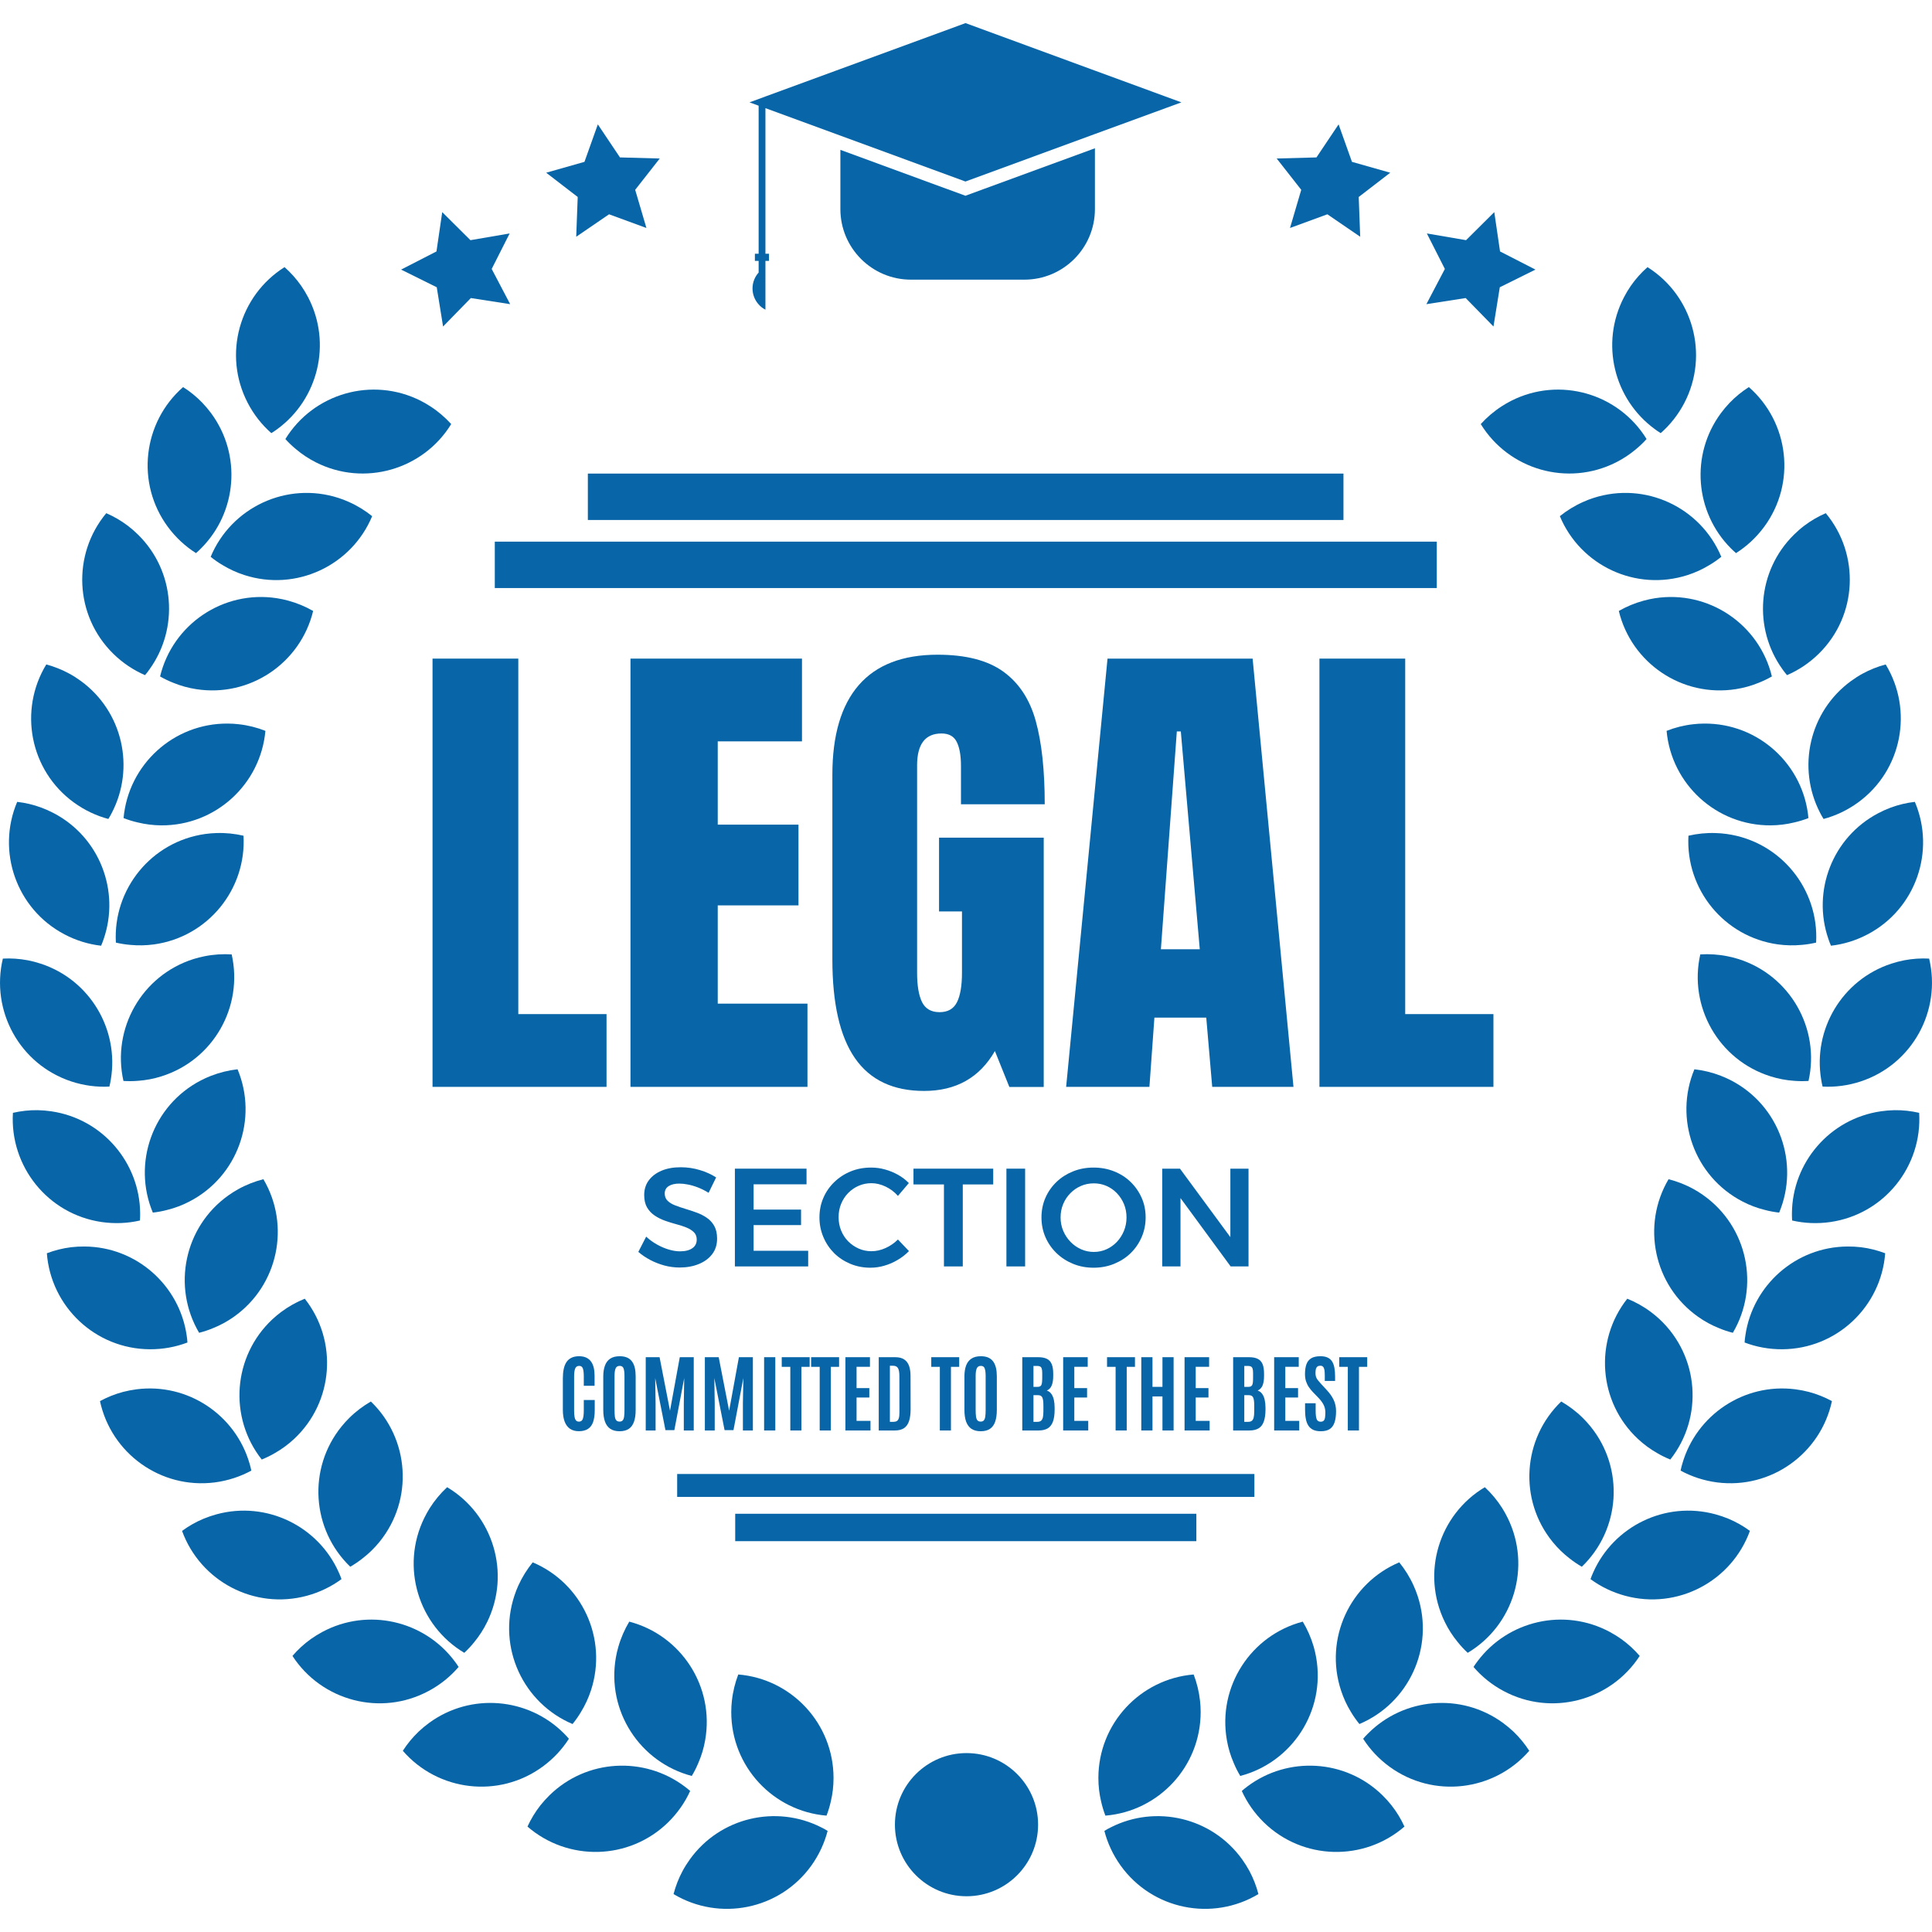
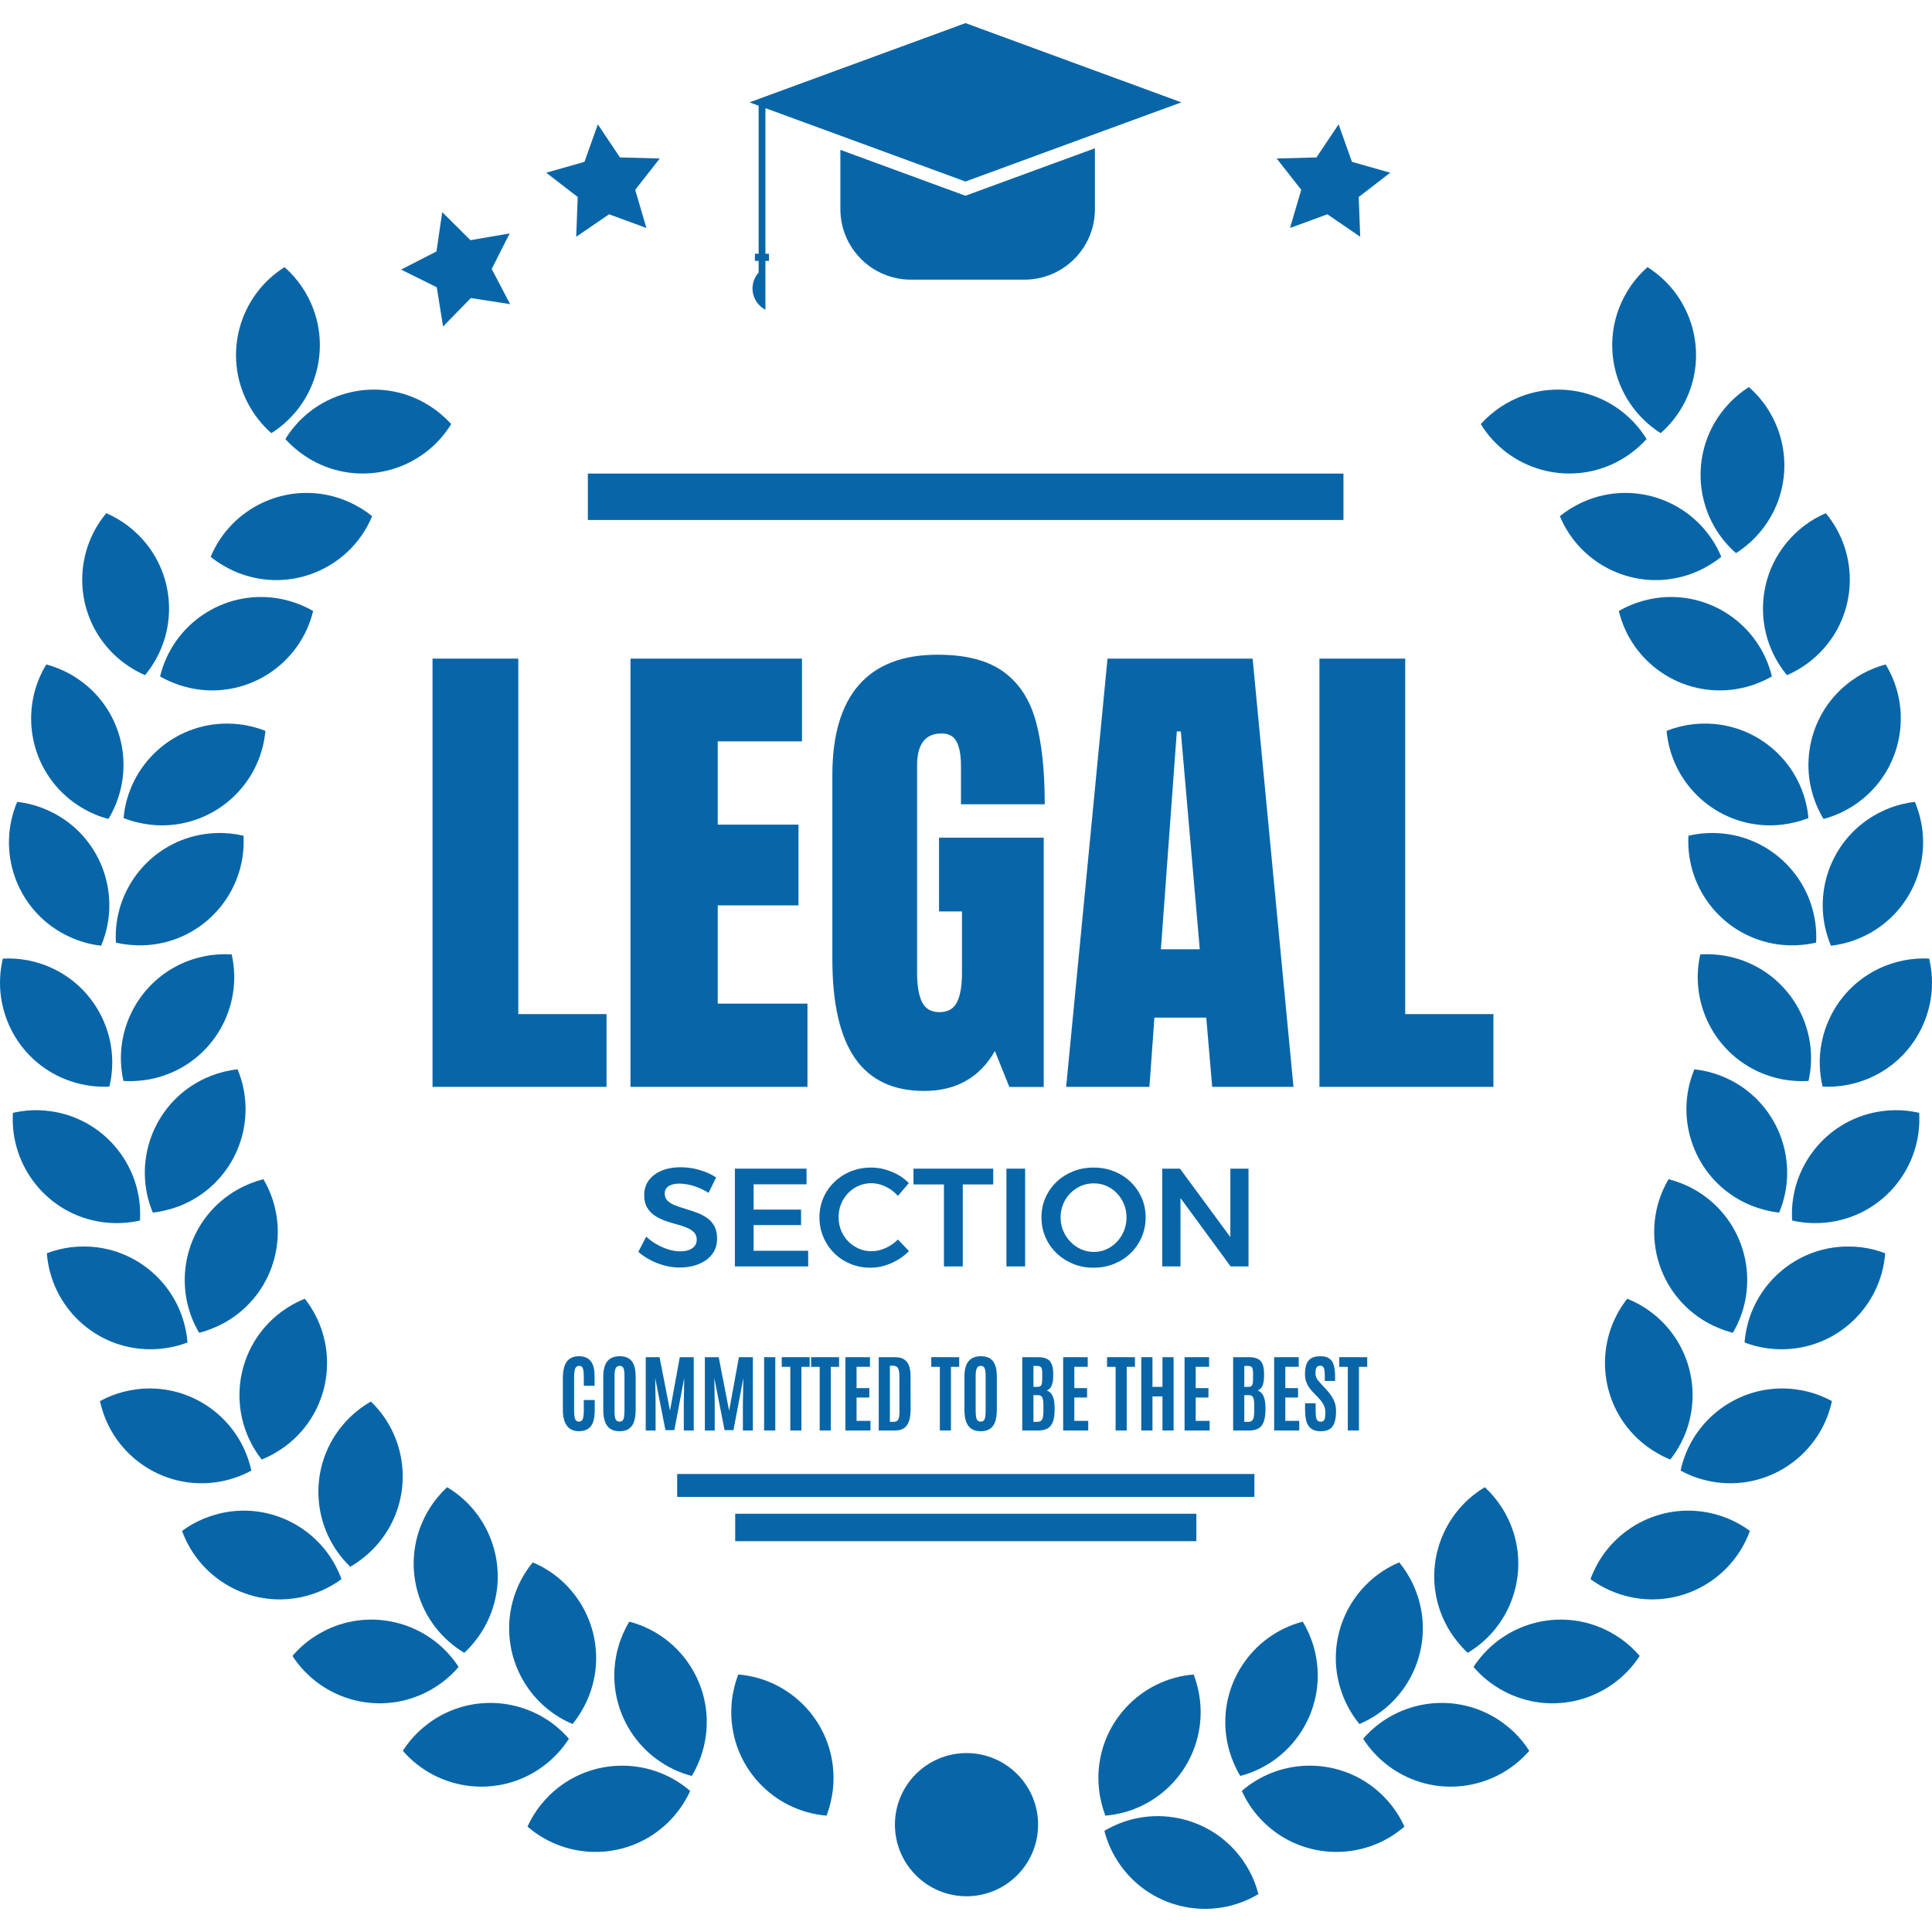
<svg xmlns="http://www.w3.org/2000/svg" width="48" height="48" viewBox="0 0 48 48" fill="none">
  <g clip-path="url(#clip0_42001_282)">
    <path d="M29.352 2.543L27.204 3.329L23.986 4.51L20.88 3.37L19.017 2.687V6.304H19.105V6.482H19.017V7.694C18.953 7.661 18.895 7.618 18.848 7.563C18.754 7.459 18.696 7.319 18.696 7.167C18.696 7.089 18.711 7.014 18.739 6.946C18.764 6.882 18.802 6.822 18.848 6.772V6.482H18.755V6.304H18.848V2.626L18.621 2.543L18.848 2.46L19.017 2.397L20.88 1.714L23.988 0.574L27.204 1.755L29.352 2.543Z" fill="#0866A8" />
    <path d="M27.203 3.684V5.195C27.203 6.163 26.418 6.948 25.45 6.948H22.632C21.664 6.948 20.879 6.163 20.879 5.195V3.723L23.504 4.687H23.506L23.985 4.863H23.987L24.465 4.687H24.466L27.203 3.684Z" fill="#0866A8" />
    <path d="M14.853 3.09L15.403 3.911L16.391 3.938L15.781 4.716L16.06 5.664L15.132 5.324L14.316 5.882L14.353 4.894L13.57 4.291L14.521 4.021L14.853 3.09Z" fill="#0866A8" />
    <path d="M10.987 5.27L11.688 5.967L12.662 5.8L12.216 6.682L12.675 7.557L11.698 7.405L11.008 8.112L10.851 7.137L9.965 6.698L10.844 6.247L10.987 5.27Z" fill="#0866A8" />
    <path d="M33.257 3.09L32.707 3.911L31.719 3.938L32.329 4.716L32.05 5.664L32.978 5.324L33.794 5.882L33.757 4.894L34.54 4.291L33.589 4.021L33.257 3.09Z" fill="#0866A8" />
-     <path d="M37.125 5.27L36.424 5.967L35.45 5.8L35.897 6.682L35.438 7.557L36.414 7.405L37.105 8.112L37.262 7.137L38.148 6.698L37.268 6.247L37.125 5.27Z" fill="#0866A8" />
    <path d="M24.013 47.112C24.995 47.112 25.791 46.315 25.791 45.333C25.791 44.351 24.995 43.555 24.013 43.555C23.031 43.555 22.234 44.351 22.234 45.333C22.234 46.315 23.031 47.112 24.013 47.112Z" fill="#0866A8" />
    <path d="M20.709 44.174C20.709 44.375 20.686 44.57 20.641 44.758C20.614 44.879 20.578 44.996 20.535 45.109C19.21 45 18.168 43.89 18.168 42.537C18.168 42.442 18.173 42.351 18.183 42.26C18.208 42.029 18.263 41.809 18.342 41.602C19.667 41.711 20.709 42.821 20.709 44.174Z" fill="#0866A8" />
-     <path d="M20.562 45.488C20.484 45.789 20.35 46.081 20.158 46.35C19.368 47.45 17.875 47.742 16.734 47.058C16.786 46.859 16.86 46.667 16.96 46.481C17.013 46.383 17.073 46.289 17.139 46.196C17.892 45.148 19.287 44.833 20.403 45.4C20.458 45.426 20.511 45.456 20.562 45.488Z" fill="#0866A8" />
    <path d="M17.52 43.232C17.486 43.43 17.429 43.618 17.352 43.795C17.305 43.91 17.249 44.02 17.187 44.123C15.901 43.786 15.067 42.513 15.301 41.18C15.317 41.087 15.338 40.998 15.364 40.91C15.428 40.687 15.52 40.48 15.634 40.289C16.921 40.626 17.755 41.899 17.52 43.232Z" fill="#0866A8" />
    <path d="M17.147 44.496C17.018 44.78 16.835 45.044 16.599 45.276C15.632 46.222 14.111 46.252 13.105 45.381C13.191 45.194 13.297 45.018 13.427 44.852C13.497 44.765 13.572 44.682 13.653 44.602C14.576 43.7 16.004 43.631 17.006 44.382C17.055 44.418 17.102 44.456 17.147 44.496Z" fill="#0866A8" />
    <path d="M14.682 41.998C14.619 42.189 14.536 42.368 14.435 42.532C14.372 42.639 14.301 42.739 14.225 42.833C13 42.316 12.356 40.937 12.778 39.651C12.807 39.561 12.84 39.476 12.878 39.392C12.974 39.181 13.095 38.989 13.235 38.816C14.46 39.333 15.104 40.712 14.682 41.998Z" fill="#0866A8" />
    <path d="M14.134 43.199C13.966 43.462 13.748 43.697 13.481 43.892C12.388 44.691 10.879 44.503 10.008 43.498C10.119 43.325 10.25 43.166 10.402 43.02C10.483 42.944 10.569 42.873 10.661 42.805C11.703 42.044 13.127 42.179 14.011 43.066C14.054 43.108 14.095 43.153 14.134 43.199Z" fill="#0866A8" />
    <path d="M12.103 40.3C12.014 40.481 11.907 40.646 11.785 40.795C11.708 40.892 11.623 40.982 11.535 41.064C10.393 40.383 9.946 38.928 10.541 37.713C10.583 37.628 10.627 37.548 10.676 37.47C10.8 37.274 10.946 37.1 11.109 36.949C12.251 37.63 12.698 39.085 12.103 40.3Z" fill="#0866A8" />
    <path d="M11.394 41.415C11.191 41.652 10.942 41.855 10.651 42.011C9.459 42.652 7.99 42.257 7.266 41.141C7.399 40.985 7.551 40.845 7.722 40.722C7.813 40.658 7.908 40.599 8.008 40.545C9.146 39.935 10.537 40.266 11.29 41.266C11.327 41.314 11.362 41.364 11.394 41.415Z" fill="#0866A8" />
    <path d="M9.427 38.309C9.3 38.465 9.159 38.602 9.006 38.719C8.909 38.796 8.806 38.865 8.702 38.925C7.743 38.004 7.635 36.486 8.489 35.436C8.549 35.363 8.61 35.295 8.675 35.231C8.84 35.067 9.022 34.931 9.214 34.82C10.173 35.742 10.281 37.26 9.427 38.309Z" fill="#0866A8" />
    <path d="M8.484 39.233C8.233 39.418 7.945 39.559 7.626 39.646C6.319 40.001 4.977 39.285 4.523 38.035C4.689 37.913 4.868 37.811 5.063 37.73C5.166 37.688 5.272 37.652 5.382 37.622C6.627 37.284 7.908 37.92 8.416 39.064C8.442 39.119 8.464 39.176 8.484 39.233Z" fill="#0866A8" />
    <path d="M7.306 35.751C7.159 35.888 7 36.004 6.833 36.099C6.726 36.163 6.615 36.216 6.503 36.262C5.679 35.218 5.78 33.7 6.769 32.776C6.838 32.712 6.909 32.653 6.982 32.598C7.168 32.459 7.366 32.349 7.572 32.266C8.396 33.309 8.295 34.828 7.306 35.751Z" fill="#0866A8" />
    <path d="M6.244 36.537C5.97 36.686 5.665 36.787 5.338 36.83C3.995 37.002 2.763 36.11 2.484 34.81C2.665 34.712 2.857 34.635 3.06 34.581C3.168 34.553 3.278 34.532 3.391 34.517C4.671 34.353 5.853 35.158 6.2 36.361C6.218 36.419 6.232 36.478 6.244 36.537Z" fill="#0866A8" />
    <path d="M5.811 32.715C5.648 32.831 5.474 32.925 5.296 32.996C5.181 33.045 5.064 33.083 4.947 33.113C4.271 31.968 4.575 30.477 5.68 29.695C5.757 29.64 5.835 29.592 5.915 29.547C6.117 29.434 6.329 29.352 6.544 29.297C7.22 30.442 6.916 31.933 5.811 32.715Z" fill="#0866A8" />
    <path d="M4.657 33.354C4.366 33.465 4.05 33.524 3.719 33.522C2.366 33.513 1.265 32.463 1.164 31.137C1.356 31.064 1.556 31.013 1.765 30.987C1.876 30.974 1.988 30.968 2.102 30.969C3.392 30.978 4.455 31.935 4.637 33.173C4.647 33.233 4.653 33.294 4.657 33.354Z" fill="#0866A8" />
    <path d="M4.707 29.851C4.529 29.944 4.345 30.013 4.158 30.059C4.038 30.092 3.917 30.113 3.797 30.127C3.284 28.9 3.79 27.465 4.991 26.842C5.075 26.799 5.159 26.761 5.244 26.728C5.46 26.644 5.681 26.591 5.902 26.566C6.415 27.793 5.909 29.229 4.707 29.851Z" fill="#0866A8" />
    <path d="M3.477 30.323C3.173 30.393 2.852 30.408 2.525 30.361C1.186 30.166 0.24 28.975 0.321 27.648C0.522 27.602 0.727 27.579 0.938 27.582C1.049 27.584 1.16 27.594 1.273 27.61C2.55 27.796 3.472 28.89 3.482 30.142C3.483 30.203 3.481 30.263 3.477 30.323Z" fill="#0866A8" />
    <path d="M4.012 26.741C3.821 26.802 3.627 26.838 3.435 26.852C3.311 26.863 3.188 26.863 3.067 26.856C2.774 25.559 3.52 24.233 4.811 23.826C4.901 23.798 4.99 23.776 5.08 23.758C5.307 23.712 5.534 23.698 5.756 23.712C6.049 25.009 5.303 26.335 4.012 26.741Z" fill="#0866A8" />
    <path d="M2.718 26.996C2.406 27.012 2.088 26.972 1.774 26.869C0.488 26.446 -0.238 25.11 0.071 23.816C0.276 23.805 0.482 23.819 0.689 23.858C0.799 23.879 0.907 23.908 1.015 23.943C2.241 24.347 2.96 25.583 2.754 26.818C2.745 26.878 2.732 26.938 2.718 26.996Z" fill="#0866A8" />
    <path d="M3.83 23.463C3.631 23.49 3.434 23.494 3.242 23.476C3.118 23.466 2.997 23.446 2.879 23.419C2.804 22.092 3.76 20.907 5.1 20.72C5.194 20.707 5.285 20.699 5.376 20.697C5.608 20.689 5.834 20.713 6.05 20.763C6.125 22.091 5.17 23.276 3.83 23.463Z" fill="#0866A8" />
    <path d="M2.512 23.496C2.202 23.461 1.894 23.368 1.602 23.214C0.404 22.584 -0.092 21.146 0.427 19.922C0.632 19.945 0.833 19.993 1.03 20.066C1.135 20.105 1.236 20.151 1.338 20.204C2.48 20.805 2.984 22.142 2.577 23.326C2.558 23.384 2.536 23.441 2.512 23.496Z" fill="#0866A8" />
    <path d="M4.004 20.506C3.804 20.504 3.608 20.479 3.421 20.433C3.3 20.406 3.183 20.369 3.07 20.325C3.189 19 4.307 17.967 5.66 17.977C5.754 17.977 5.846 17.983 5.937 17.994C6.167 18.02 6.387 18.076 6.594 18.158C6.475 19.482 5.358 20.515 4.004 20.506Z" fill="#0866A8" />
    <path d="M2.692 20.347C2.391 20.267 2.1 20.13 1.833 19.936C0.739 19.139 0.458 17.644 1.15 16.508C1.348 16.561 1.54 16.637 1.725 16.738C1.823 16.791 1.917 16.852 2.009 16.919C3.052 17.679 3.357 19.076 2.781 20.189C2.755 20.243 2.724 20.296 2.692 20.347Z" fill="#0866A8" />
    <path d="M4.874 17.122C4.676 17.091 4.486 17.038 4.308 16.965C4.192 16.92 4.081 16.866 3.977 16.806C4.289 15.513 5.545 14.655 6.882 14.863C6.976 14.878 7.065 14.897 7.154 14.921C7.378 14.981 7.587 15.069 7.78 15.179C7.468 16.472 6.211 17.33 4.874 17.122Z" fill="#0866A8" />
    <path d="M3.603 16.774C3.317 16.65 3.049 16.473 2.813 16.241C1.848 15.292 1.789 13.772 2.64 12.75C2.829 12.831 3.007 12.935 3.176 13.062C3.264 13.129 3.348 13.203 3.43 13.283C4.35 14.188 4.447 15.614 3.714 16.63C3.68 16.68 3.642 16.728 3.603 16.774Z" fill="#0866A8" />
    <path d="M6.071 14.287C5.88 14.225 5.701 14.143 5.536 14.043C5.429 13.981 5.328 13.91 5.234 13.834C5.745 12.607 7.121 11.956 8.409 12.371C8.499 12.4 8.584 12.433 8.668 12.471C8.88 12.565 9.073 12.685 9.246 12.824C8.735 14.052 7.359 14.703 6.071 14.287Z" fill="#0866A8" />
-     <path d="M4.869 13.742C4.606 13.575 4.369 13.358 4.172 13.092C3.368 12.004 3.549 10.493 4.549 9.617C4.723 9.727 4.883 9.857 5.029 10.009C5.106 10.09 5.178 10.175 5.246 10.267C6.012 11.306 5.884 12.73 5.001 13.618C4.959 13.662 4.915 13.703 4.869 13.742Z" fill="#0866A8" />
    <path d="M7.846 11.486C7.667 11.395 7.503 11.286 7.356 11.162C7.26 11.083 7.171 10.998 7.09 10.908C7.786 9.775 9.246 9.347 10.454 9.958C10.538 10.001 10.617 10.047 10.694 10.097C10.889 10.223 11.061 10.372 11.21 10.536C10.514 11.669 9.053 12.097 7.846 11.486Z" fill="#0866A8" />
    <path d="M6.741 10.761C6.507 10.555 6.307 10.304 6.155 10.011C5.53 8.81 5.944 7.346 7.069 6.637C7.223 6.772 7.361 6.926 7.482 7.099C7.545 7.19 7.603 7.286 7.656 7.387C8.251 8.533 7.902 9.919 6.892 10.659C6.843 10.696 6.793 10.73 6.741 10.761Z" fill="#0866A8" />
    <path d="M27.289 44.174C27.289 44.375 27.312 44.57 27.357 44.758C27.384 44.879 27.42 44.996 27.463 45.109C28.788 45 29.83 43.89 29.83 42.537C29.83 42.442 29.825 42.351 29.815 42.26C29.79 42.029 29.735 41.809 29.656 41.602C28.331 41.711 27.289 42.821 27.289 44.174Z" fill="#0866A8" />
    <path d="M27.438 45.488C27.515 45.789 27.65 46.081 27.842 46.35C28.632 47.45 30.124 47.742 31.265 47.058C31.214 46.859 31.139 46.667 31.04 46.481C30.987 46.383 30.927 46.289 30.861 46.196C30.108 45.148 28.713 44.833 27.597 45.4C27.542 45.426 27.489 45.456 27.438 45.488Z" fill="#0866A8" />
    <path d="M30.481 43.232C30.515 43.43 30.572 43.618 30.649 43.795C30.696 43.91 30.752 44.02 30.814 44.123C32.1 43.786 32.934 42.513 32.7 41.18C32.684 41.087 32.663 40.998 32.638 40.91C32.573 40.687 32.481 40.48 32.367 40.289C31.081 40.626 30.247 41.899 30.481 43.232Z" fill="#0866A8" />
    <path d="M30.852 44.496C30.981 44.78 31.163 45.044 31.399 45.276C32.367 46.222 33.888 46.252 34.893 45.381C34.808 45.194 34.702 45.018 34.571 44.852C34.502 44.765 34.427 44.682 34.346 44.602C33.423 43.7 31.994 43.631 30.993 44.382C30.944 44.418 30.897 44.456 30.852 44.496Z" fill="#0866A8" />
    <path d="M33.317 41.998C33.379 42.189 33.462 42.368 33.563 42.532C33.626 42.639 33.698 42.739 33.774 42.833C34.999 42.316 35.643 40.937 35.221 39.651C35.191 39.561 35.158 39.476 35.12 39.392C35.025 39.181 34.904 38.989 34.764 38.816C33.539 39.333 32.895 40.712 33.317 41.998Z" fill="#0866A8" />
    <path d="M33.867 43.199C34.035 43.462 34.254 43.697 34.52 43.892C35.613 44.691 37.123 44.503 37.994 43.498C37.883 43.325 37.752 43.166 37.6 43.02C37.519 42.944 37.432 42.873 37.341 42.805C36.298 42.044 34.875 42.179 33.991 43.066C33.947 43.108 33.906 43.153 33.867 43.199Z" fill="#0866A8" />
    <path d="M35.897 40.3C35.985 40.481 36.092 40.646 36.215 40.795C36.292 40.892 36.376 40.982 36.465 41.064C37.606 40.383 38.054 38.928 37.458 37.713C37.416 37.628 37.372 37.548 37.323 37.47C37.199 37.274 37.053 37.1 36.89 36.949C35.748 37.63 35.301 39.085 35.897 40.3Z" fill="#0866A8" />
    <path d="M36.609 41.415C36.812 41.652 37.061 41.855 37.352 42.011C38.545 42.652 40.014 42.257 40.738 41.141C40.604 40.985 40.452 40.845 40.281 40.722C40.191 40.658 40.095 40.599 39.995 40.545C38.858 39.935 37.467 40.266 36.714 41.266C36.676 41.314 36.642 41.364 36.609 41.415Z" fill="#0866A8" />
-     <path d="M38.575 38.309C38.702 38.465 38.843 38.602 38.996 38.719C39.093 38.796 39.196 38.865 39.3 38.925C40.259 38.004 40.367 36.486 39.513 35.436C39.453 35.363 39.392 35.295 39.327 35.231C39.162 35.067 38.98 34.931 38.788 34.82C37.829 35.742 37.721 37.26 38.575 38.309Z" fill="#0866A8" />
    <path d="M39.516 39.233C39.767 39.418 40.055 39.559 40.374 39.646C41.68 40.001 43.022 39.285 43.476 38.035C43.311 37.913 43.131 37.811 42.937 37.73C42.834 37.688 42.728 37.652 42.618 37.622C41.372 37.284 40.092 37.92 39.584 39.064C39.558 39.119 39.536 39.176 39.516 39.233Z" fill="#0866A8" />
    <path d="M40.695 35.751C40.842 35.888 41.001 36.004 41.168 36.099C41.275 36.163 41.386 36.216 41.498 36.262C42.322 35.218 42.221 33.7 41.232 32.776C41.163 32.712 41.092 32.653 41.019 32.598C40.833 32.459 40.635 32.349 40.429 32.266C39.605 33.309 39.706 34.828 40.695 35.751Z" fill="#0866A8" />
    <path d="M41.754 36.537C42.028 36.686 42.333 36.787 42.66 36.83C44.003 37.002 45.235 36.11 45.514 34.81C45.333 34.712 45.142 34.635 44.938 34.581C44.83 34.553 44.72 34.532 44.607 34.517C43.327 34.353 42.145 35.158 41.798 36.361C41.78 36.419 41.766 36.478 41.754 36.537Z" fill="#0866A8" />
    <path d="M42.188 32.715C42.352 32.831 42.525 32.925 42.704 32.996C42.818 33.045 42.935 33.083 43.052 33.113C43.728 31.968 43.424 30.477 42.319 29.695C42.242 29.64 42.165 29.592 42.085 29.547C41.882 29.434 41.67 29.352 41.455 29.297C40.779 30.442 41.083 31.933 42.188 32.715Z" fill="#0866A8" />
    <path d="M43.344 33.354C43.635 33.465 43.951 33.524 44.282 33.522C45.635 33.513 46.736 32.463 46.837 31.137C46.645 31.064 46.444 31.013 46.236 30.987C46.125 30.974 46.013 30.968 45.899 30.969C44.609 30.978 43.546 31.935 43.364 33.173C43.354 33.233 43.348 33.294 43.344 33.354Z" fill="#0866A8" />
    <path d="M43.292 29.851C43.47 29.944 43.655 30.013 43.842 30.059C43.962 30.092 44.083 30.113 44.203 30.127C44.715 28.9 44.21 27.465 43.008 26.842C42.924 26.799 42.841 26.761 42.755 26.728C42.539 26.644 42.318 26.591 42.097 26.566C41.585 27.793 42.091 29.229 43.292 29.851Z" fill="#0866A8" />
    <path d="M44.525 30.323C44.829 30.393 45.15 30.408 45.477 30.361C46.816 30.166 47.762 28.975 47.681 27.648C47.48 27.602 47.275 27.579 47.064 27.582C46.953 27.584 46.842 27.594 46.729 27.61C45.452 27.796 44.53 28.89 44.52 30.142C44.519 30.203 44.521 30.263 44.525 30.323Z" fill="#0866A8" />
    <path d="M43.987 26.741C44.178 26.802 44.372 26.838 44.564 26.852C44.688 26.863 44.811 26.863 44.932 26.856C45.225 25.559 44.479 24.233 43.188 23.826C43.098 23.798 43.009 23.776 42.919 23.758C42.692 23.712 42.465 23.698 42.243 23.712C41.95 25.009 42.696 26.335 43.987 26.741Z" fill="#0866A8" />
    <path d="M45.282 26.996C45.593 27.012 45.912 26.972 46.226 26.869C47.512 26.446 48.238 25.11 47.929 23.816C47.723 23.805 47.517 23.819 47.31 23.858C47.201 23.879 47.093 23.908 46.985 23.943C45.759 24.347 45.04 25.583 45.246 26.818C45.255 26.878 45.267 26.938 45.282 26.996Z" fill="#0866A8" />
    <path d="M44.17 23.463C44.369 23.49 44.566 23.494 44.758 23.476C44.881 23.466 45.003 23.446 45.121 23.419C45.195 22.092 44.24 20.907 42.9 20.72C42.806 20.707 42.715 20.699 42.623 20.697C42.392 20.689 42.166 20.713 41.949 20.763C41.875 22.091 42.83 23.276 44.17 23.463Z" fill="#0866A8" />
    <path d="M45.49 23.496C45.8 23.461 46.107 23.368 46.4 23.214C47.598 22.584 48.093 21.146 47.574 19.922C47.37 19.945 47.169 19.993 46.971 20.066C46.867 20.105 46.765 20.151 46.664 20.204C45.522 20.805 45.017 22.142 45.425 23.326C45.444 23.384 45.466 23.441 45.49 23.496Z" fill="#0866A8" />
    <path d="M43.996 20.506C44.197 20.504 44.392 20.479 44.579 20.433C44.7 20.406 44.817 20.369 44.93 20.325C44.811 19 43.694 17.967 42.34 17.977C42.246 17.977 42.155 17.983 42.063 17.994C41.833 18.02 41.613 18.076 41.406 18.158C41.525 19.482 42.642 20.515 43.996 20.506Z" fill="#0866A8" />
    <path d="M45.306 20.347C45.607 20.267 45.898 20.13 46.165 19.936C47.259 19.139 47.54 17.644 46.849 16.508C46.65 16.561 46.458 16.637 46.273 16.738C46.176 16.791 46.081 16.852 45.989 16.919C44.947 17.679 44.642 19.076 45.217 20.189C45.244 20.243 45.274 20.296 45.306 20.347Z" fill="#0866A8" />
    <path d="M43.125 17.122C43.323 17.091 43.513 17.038 43.691 16.965C43.806 16.92 43.917 16.866 44.022 16.806C43.71 15.513 42.453 14.655 41.116 14.863C41.023 14.878 40.933 14.897 40.845 14.921C40.621 14.981 40.411 15.069 40.219 15.179C40.531 16.472 41.787 17.33 43.125 17.122Z" fill="#0866A8" />
    <path d="M44.398 16.774C44.684 16.65 44.952 16.473 45.188 16.241C46.153 15.292 46.211 13.772 45.361 12.75C45.172 12.831 44.993 12.935 44.825 13.062C44.736 13.129 44.652 13.203 44.571 13.283C43.651 14.188 43.554 15.614 44.286 16.63C44.321 16.68 44.359 16.728 44.398 16.774Z" fill="#0866A8" />
    <path d="M41.929 14.287C42.12 14.225 42.299 14.143 42.463 14.043C42.57 13.981 42.671 13.91 42.765 13.834C42.254 12.607 40.879 11.956 39.591 12.371C39.501 12.4 39.415 12.433 39.332 12.471C39.12 12.565 38.927 12.685 38.754 12.824C39.265 14.052 40.641 14.703 41.929 14.287Z" fill="#0866A8" />
    <path d="M43.131 13.742C43.394 13.575 43.631 13.358 43.828 13.092C44.632 12.004 44.451 10.493 43.45 9.617C43.277 9.727 43.117 9.857 42.971 10.009C42.894 10.09 42.822 10.175 42.754 10.267C41.988 11.306 42.116 12.73 42.998 13.618C43.041 13.662 43.085 13.703 43.131 13.742Z" fill="#0866A8" />
    <path d="M40.153 11.486C40.332 11.395 40.496 11.286 40.643 11.162C40.739 11.083 40.828 10.998 40.909 10.908C40.213 9.775 38.752 9.347 37.545 9.958C37.461 10.001 37.382 10.047 37.305 10.097C37.11 10.223 36.938 10.372 36.789 10.536C37.485 11.669 38.946 12.097 40.153 11.486Z" fill="#0866A8" />
    <path d="M41.26 10.761C41.494 10.555 41.694 10.304 41.847 10.011C42.471 8.81 42.057 7.346 40.932 6.637C40.778 6.772 40.64 6.926 40.519 7.099C40.456 7.19 40.398 7.286 40.346 7.387C39.751 8.533 40.099 9.919 41.11 10.659C41.158 10.696 41.209 10.73 41.26 10.761Z" fill="#0866A8" />
    <path d="M33.378 11.766H14.605V12.919H33.378V11.766Z" fill="#0866A8" />
-     <path d="M35.696 13.457H12.293V14.61H35.696V13.457Z" fill="#0866A8" />
    <path d="M31.165 36.621H16.824V37.19H31.165V36.621Z" fill="#0866A8" />
    <path d="M29.723 37.609H18.266V38.29H29.723V37.609Z" fill="#0866A8" />
    <path d="M10.746 27.003V16.363H12.877V25.195H15.069V27.003H10.746Z" fill="#0866A8" />
    <path d="M15.664 27.003V16.363H19.925V18.419H17.832V20.488H19.838V22.494H17.832V24.935H20.061V27.003H15.664Z" fill="#0866A8" />
    <path d="M21.243 26.293C20.867 25.752 20.68 24.932 20.68 23.834V19.251C20.68 18.268 20.898 17.525 21.336 17.021C21.774 16.518 22.426 16.266 23.293 16.266C23.995 16.266 24.54 16.406 24.928 16.687C25.316 16.968 25.585 17.376 25.733 17.913C25.882 18.45 25.956 19.139 25.956 19.982H23.875V19.028C23.875 18.772 23.84 18.574 23.77 18.433C23.7 18.293 23.574 18.223 23.392 18.223C22.988 18.223 22.785 18.487 22.785 19.015V24.168C22.785 24.49 22.827 24.734 22.909 24.899C22.992 25.064 23.136 25.147 23.343 25.147C23.549 25.147 23.694 25.064 23.776 24.899C23.859 24.734 23.9 24.49 23.9 24.168V22.645H23.33V20.811H25.931V27.005H25.077L24.718 26.113C24.338 26.774 23.752 27.104 22.959 27.104C22.191 27.104 21.619 26.834 21.243 26.293Z" fill="#0866A8" />
    <path d="M26.488 27.003L27.516 16.363H31.121L32.136 27.003H30.117L29.969 25.282H28.681L28.557 27.003H26.488ZM28.842 23.584H29.808L29.337 18.172H29.238L28.842 23.584Z" fill="#0866A8" />
    <path d="M32.781 27.003V16.363H34.912V25.195H37.104V27.003H32.781Z" fill="#0866A8" />
    <path d="M14.381 35.558C14.292 35.558 14.219 35.537 14.16 35.497C14.102 35.456 14.058 35.397 14.028 35.318C13.999 35.24 13.984 35.145 13.984 35.034V34.241C13.984 34.157 13.991 34.082 14.005 34.015C14.019 33.948 14.041 33.891 14.072 33.843C14.103 33.796 14.145 33.759 14.196 33.734C14.248 33.708 14.312 33.695 14.388 33.695C14.457 33.695 14.516 33.707 14.564 33.729C14.613 33.752 14.653 33.784 14.683 33.826C14.714 33.868 14.736 33.919 14.751 33.978C14.765 34.038 14.772 34.105 14.772 34.18V34.43H14.504V34.197C14.504 34.108 14.496 34.042 14.481 33.999C14.466 33.957 14.435 33.935 14.39 33.935C14.34 33.935 14.306 33.959 14.289 34.004C14.272 34.05 14.264 34.114 14.264 34.196V35.047C14.264 35.11 14.267 35.162 14.275 35.202C14.282 35.243 14.294 35.272 14.311 35.291C14.329 35.31 14.353 35.32 14.384 35.32C14.431 35.32 14.462 35.298 14.479 35.254C14.495 35.209 14.504 35.139 14.504 35.044V34.783H14.776V35.041C14.776 35.156 14.762 35.252 14.736 35.329C14.709 35.406 14.666 35.463 14.608 35.501C14.549 35.539 14.474 35.558 14.381 35.558Z" fill="#0866A8" />
    <path d="M15.394 35.559C15.299 35.559 15.222 35.538 15.163 35.499C15.103 35.459 15.059 35.399 15.031 35.321C15.002 35.242 14.988 35.145 14.988 35.029V34.196C14.988 34.091 15.002 34.002 15.03 33.927C15.057 33.852 15.101 33.795 15.161 33.755C15.221 33.715 15.3 33.695 15.397 33.695C15.47 33.695 15.532 33.707 15.582 33.729C15.633 33.752 15.673 33.785 15.704 33.828C15.735 33.871 15.758 33.924 15.772 33.985C15.786 34.047 15.793 34.117 15.793 34.196V35.029C15.793 35.145 15.78 35.242 15.752 35.321C15.725 35.399 15.682 35.459 15.624 35.499C15.565 35.538 15.488 35.559 15.394 35.559ZM15.394 35.319C15.428 35.319 15.454 35.308 15.472 35.288C15.489 35.267 15.5 35.235 15.506 35.193C15.512 35.151 15.515 35.097 15.515 35.032V34.184C15.515 34.104 15.508 34.043 15.493 34C15.478 33.957 15.446 33.935 15.397 33.935C15.347 33.935 15.312 33.956 15.295 33.998C15.277 34.04 15.268 34.101 15.268 34.182V35.032C15.268 35.098 15.271 35.153 15.276 35.195C15.282 35.237 15.294 35.269 15.313 35.289C15.331 35.309 15.358 35.319 15.394 35.319Z" fill="#0866A8" />
    <path d="M16.043 35.54V33.719H16.387L16.646 35.049L16.889 33.719H17.236V35.54H16.989V34.861L16.999 34.238L16.754 35.532H16.533L16.278 34.238L16.288 34.861V35.54H16.043Z" fill="#0866A8" />
    <path d="M17.512 35.54V33.719H17.856L18.115 35.049L18.358 33.719H18.705V35.54H18.457V34.861L18.468 34.238L18.223 35.532H18.002L17.747 34.238L17.757 34.861V35.54H17.512Z" fill="#0866A8" />
    <path d="M18.984 35.54V33.719H19.262V35.54H18.984Z" fill="#0866A8" />
    <path d="M19.635 35.54V33.959H19.422V33.719H20.116V33.959H19.911V35.54H19.635Z" fill="#0866A8" />
    <path d="M20.365 35.54V33.959H20.152V33.719H20.847V33.959H20.642V35.54H20.365Z" fill="#0866A8" />
    <path d="M21.004 35.54V33.719H21.614V33.958H21.281V34.487H21.598V34.721H21.281V35.301H21.627V35.54H21.004Z" fill="#0866A8" />
    <path d="M21.832 35.54V33.719H22.241C22.333 33.719 22.407 33.737 22.463 33.774C22.519 33.811 22.56 33.864 22.585 33.934C22.61 34.004 22.622 34.088 22.622 34.187L22.624 35.008C22.624 35.127 22.611 35.226 22.585 35.306C22.559 35.385 22.517 35.443 22.46 35.482C22.403 35.52 22.327 35.54 22.231 35.54H21.832ZM22.109 35.325H22.2C22.233 35.325 22.26 35.318 22.282 35.305C22.303 35.292 22.32 35.269 22.33 35.235C22.341 35.202 22.346 35.154 22.346 35.093L22.345 34.194C22.345 34.101 22.334 34.034 22.311 33.993C22.288 33.952 22.248 33.932 22.191 33.932H22.109V35.325Z" fill="#0866A8" />
    <path d="M23.35 35.54V33.959H23.137V33.719H23.831V33.959H23.626V35.54H23.35Z" fill="#0866A8" />
    <path d="M24.366 35.559C24.272 35.559 24.195 35.538 24.135 35.499C24.076 35.459 24.032 35.399 24.003 35.321C23.975 35.242 23.961 35.145 23.961 35.029V34.196C23.961 34.091 23.975 34.002 24.002 33.927C24.03 33.852 24.074 33.795 24.134 33.755C24.194 33.715 24.272 33.695 24.37 33.695C24.443 33.695 24.504 33.707 24.555 33.729C24.605 33.752 24.646 33.785 24.677 33.828C24.708 33.871 24.73 33.924 24.745 33.985C24.759 34.047 24.766 34.117 24.766 34.196V35.029C24.766 35.145 24.752 35.242 24.725 35.321C24.698 35.399 24.655 35.459 24.596 35.499C24.538 35.538 24.461 35.559 24.366 35.559ZM24.366 35.319C24.401 35.319 24.427 35.308 24.444 35.288C24.461 35.267 24.473 35.235 24.479 35.193C24.485 35.151 24.488 35.097 24.488 35.032V34.184C24.488 34.104 24.48 34.043 24.465 34C24.451 33.957 24.419 33.935 24.37 33.935C24.319 33.935 24.285 33.956 24.267 33.998C24.249 34.04 24.24 34.101 24.24 34.182V35.032C24.24 35.098 24.243 35.153 24.249 35.195C24.255 35.237 24.267 35.269 24.285 35.289C24.303 35.309 24.331 35.319 24.366 35.319Z" fill="#0866A8" />
    <path d="M25.398 35.54V33.719H25.793C25.884 33.719 25.957 33.733 26.012 33.761C26.067 33.789 26.106 33.833 26.13 33.893C26.155 33.953 26.167 34.033 26.167 34.13V34.187C26.167 34.281 26.155 34.359 26.13 34.42C26.106 34.481 26.065 34.523 26.008 34.548C26.055 34.563 26.094 34.592 26.122 34.633C26.151 34.674 26.171 34.724 26.184 34.783C26.196 34.842 26.202 34.906 26.202 34.977V35.023C26.202 35.145 26.188 35.244 26.16 35.32C26.132 35.396 26.089 35.452 26.031 35.487C25.972 35.522 25.895 35.54 25.801 35.54H25.398ZM25.676 34.456H25.778C25.802 34.456 25.822 34.452 25.837 34.445C25.852 34.438 25.864 34.426 25.872 34.41C25.881 34.393 25.886 34.369 25.889 34.339C25.892 34.308 25.894 34.27 25.894 34.223V34.113C25.894 34.064 25.89 34.027 25.881 34.001C25.872 33.976 25.858 33.958 25.84 33.95C25.822 33.941 25.798 33.936 25.769 33.936H25.676V34.456ZM25.676 35.325H25.774C25.811 35.325 25.84 35.316 25.861 35.3C25.883 35.284 25.899 35.257 25.909 35.219C25.918 35.181 25.923 35.129 25.923 35.064V34.917C25.923 34.828 25.915 34.764 25.898 34.724C25.881 34.684 25.846 34.663 25.793 34.663H25.676V35.325Z" fill="#0866A8" />
    <path d="M26.414 35.54V33.719H27.024V33.958H26.691V34.487H27.008V34.721H26.691V35.301H27.037V35.54H26.414Z" fill="#0866A8" />
    <path d="M27.717 35.54V33.959H27.504V33.719H28.198V33.959H27.993V35.54H27.717Z" fill="#0866A8" />
    <path d="M28.355 35.54V33.719H28.633V34.456H28.881V33.719H29.158V35.54H28.881V34.694H28.633V35.54H28.355Z" fill="#0866A8" />
    <path d="M29.43 35.54V33.719H30.04V33.958H29.707V34.487H30.024V34.721H29.707V35.301H30.053V35.54H29.43Z" fill="#0866A8" />
    <path d="M30.637 35.54V33.719H31.031C31.123 33.719 31.196 33.733 31.25 33.761C31.305 33.789 31.344 33.833 31.369 33.893C31.393 33.953 31.405 34.033 31.405 34.13V34.187C31.405 34.281 31.393 34.359 31.369 34.42C31.344 34.481 31.303 34.523 31.246 34.548C31.294 34.563 31.332 34.592 31.36 34.633C31.389 34.674 31.41 34.724 31.422 34.783C31.434 34.842 31.441 34.906 31.441 34.977V35.023C31.44 35.145 31.426 35.244 31.398 35.32C31.371 35.396 31.328 35.452 31.269 35.487C31.21 35.522 31.134 35.54 31.039 35.54H30.637ZM30.914 34.456H31.017C31.041 34.456 31.06 34.452 31.075 34.445C31.091 34.438 31.102 34.426 31.111 34.41C31.119 34.393 31.125 34.369 31.128 34.339C31.131 34.308 31.132 34.27 31.132 34.223V34.113C31.132 34.064 31.128 34.027 31.119 34.001C31.11 33.976 31.096 33.958 31.078 33.95C31.06 33.941 31.036 33.936 31.007 33.936H30.914V34.456ZM30.914 35.325H31.012C31.049 35.325 31.078 35.316 31.1 35.3C31.121 35.284 31.137 35.257 31.147 35.219C31.156 35.181 31.161 35.129 31.161 35.064V34.917C31.161 34.828 31.153 34.764 31.136 34.724C31.119 34.684 31.084 34.663 31.031 34.663H30.914V35.325Z" fill="#0866A8" />
    <path d="M31.656 35.54V33.719H32.267V33.958H31.933V34.487H32.25V34.721H31.933V35.301H32.279V35.54H31.656Z" fill="#0866A8" />
    <path d="M32.815 35.559C32.739 35.559 32.676 35.547 32.625 35.523C32.575 35.499 32.535 35.465 32.505 35.418C32.476 35.373 32.455 35.317 32.443 35.251C32.43 35.185 32.424 35.11 32.424 35.026V34.863H32.687V35.047C32.687 35.145 32.695 35.215 32.712 35.258C32.728 35.3 32.761 35.322 32.81 35.322C32.843 35.322 32.868 35.314 32.885 35.298C32.902 35.283 32.913 35.258 32.919 35.224C32.925 35.19 32.928 35.145 32.928 35.09C32.928 35.022 32.913 34.959 32.885 34.903C32.856 34.846 32.813 34.788 32.755 34.727L32.62 34.588C32.583 34.549 32.55 34.508 32.52 34.465C32.49 34.422 32.466 34.373 32.448 34.319C32.431 34.266 32.422 34.206 32.422 34.14C32.422 34.044 32.434 33.963 32.457 33.897C32.48 33.831 32.52 33.781 32.576 33.746C32.632 33.712 32.709 33.695 32.806 33.695C32.879 33.695 32.939 33.706 32.986 33.729C33.033 33.751 33.07 33.784 33.097 33.827C33.123 33.87 33.142 33.923 33.153 33.984C33.164 34.046 33.17 34.117 33.17 34.196V34.309H32.914V34.178C32.914 34.123 32.911 34.077 32.906 34.041C32.9 34.004 32.889 33.977 32.873 33.959C32.857 33.94 32.834 33.931 32.804 33.931C32.775 33.931 32.751 33.937 32.733 33.95C32.715 33.963 32.702 33.983 32.694 34.009C32.687 34.036 32.683 34.07 32.683 34.112C32.683 34.15 32.687 34.183 32.697 34.211C32.707 34.238 32.722 34.265 32.742 34.29C32.762 34.316 32.786 34.344 32.816 34.376L32.966 34.539C33.038 34.616 33.094 34.696 33.134 34.779C33.174 34.863 33.194 34.956 33.194 35.059C33.194 35.168 33.182 35.26 33.158 35.334C33.135 35.408 33.096 35.464 33.041 35.502C32.985 35.54 32.91 35.559 32.815 35.559Z" fill="#0866A8" />
    <path d="M33.486 35.54V33.959H33.273V33.719H33.968V33.959H33.763V35.54H33.486Z" fill="#0866A8" />
    <path d="M17.605 29.635C17.519 29.582 17.432 29.538 17.343 29.503C17.253 29.468 17.17 29.444 17.091 29.429C17.012 29.413 16.941 29.406 16.876 29.406C16.767 29.406 16.68 29.427 16.614 29.468C16.548 29.51 16.515 29.571 16.515 29.652C16.515 29.726 16.539 29.786 16.586 29.833C16.634 29.879 16.696 29.917 16.774 29.947C16.851 29.977 16.936 30.006 17.029 30.034C17.121 30.062 17.214 30.092 17.306 30.126C17.399 30.159 17.484 30.203 17.561 30.256C17.639 30.309 17.701 30.378 17.747 30.461C17.793 30.544 17.816 30.648 17.816 30.773C17.816 30.923 17.776 31.052 17.695 31.158C17.614 31.265 17.503 31.347 17.363 31.404C17.223 31.462 17.064 31.491 16.886 31.491C16.757 31.491 16.63 31.474 16.506 31.441C16.383 31.407 16.266 31.362 16.156 31.304C16.046 31.246 15.947 31.179 15.859 31.103L16.054 30.724C16.137 30.801 16.227 30.866 16.324 30.92C16.422 30.975 16.519 31.016 16.617 31.045C16.716 31.074 16.808 31.089 16.893 31.089C17.025 31.089 17.128 31.063 17.2 31.012C17.273 30.962 17.31 30.89 17.31 30.797C17.31 30.721 17.286 30.66 17.238 30.613C17.191 30.567 17.129 30.528 17.053 30.497C16.977 30.466 16.892 30.438 16.798 30.414C16.704 30.39 16.611 30.361 16.519 30.327C16.426 30.294 16.341 30.251 16.264 30.199C16.186 30.147 16.124 30.08 16.076 29.999C16.029 29.918 16.005 29.815 16.005 29.691C16.005 29.549 16.043 29.427 16.12 29.324C16.196 29.222 16.302 29.142 16.437 29.085C16.572 29.028 16.731 29 16.914 29C17.076 29 17.234 29.023 17.388 29.07C17.541 29.116 17.676 29.177 17.792 29.253L17.605 29.635Z" fill="#0866A8" />
    <path d="M18.258 29.035H20.038V29.424H18.723V30.052H19.902V30.437H18.723V31.075H20.079V31.464H18.258V29.035Z" fill="#0866A8" />
    <path d="M22.309 29.712C22.224 29.615 22.122 29.538 22.004 29.481C21.886 29.425 21.768 29.396 21.65 29.396C21.537 29.396 21.431 29.418 21.333 29.461C21.234 29.503 21.148 29.564 21.072 29.641C20.997 29.718 20.939 29.808 20.897 29.91C20.855 30.012 20.835 30.122 20.835 30.24C20.835 30.358 20.855 30.468 20.897 30.571C20.939 30.674 20.997 30.764 21.072 30.84C21.148 30.916 21.234 30.976 21.333 31.02C21.431 31.064 21.537 31.086 21.65 31.086C21.768 31.086 21.885 31.06 22 31.008C22.116 30.956 22.219 30.885 22.309 30.795L22.583 31.083C22.502 31.166 22.409 31.239 22.304 31.301C22.199 31.364 22.089 31.412 21.974 31.445C21.86 31.479 21.744 31.496 21.626 31.496C21.448 31.496 21.282 31.464 21.128 31.4C20.974 31.336 20.84 31.248 20.725 31.135C20.611 31.021 20.521 30.888 20.457 30.736C20.392 30.583 20.359 30.42 20.359 30.247C20.359 30.071 20.392 29.908 20.457 29.759C20.521 29.61 20.613 29.479 20.731 29.365C20.849 29.252 20.985 29.164 21.138 29.102C21.292 29.039 21.46 29.008 21.643 29.008C21.761 29.008 21.876 29.023 21.988 29.055C22.101 29.086 22.207 29.13 22.309 29.186C22.411 29.243 22.501 29.312 22.58 29.393L22.309 29.712Z" fill="#0866A8" />
    <path d="M22.695 29.035H24.676V29.427H23.92V31.464H23.452V29.427H22.695V29.035Z" fill="#0866A8" />
    <path d="M25.004 29.035H25.469V31.464H25.004V29.035Z" fill="#0866A8" />
    <path d="M27.169 29.008C27.352 29.008 27.522 29.039 27.679 29.102C27.836 29.164 27.974 29.252 28.09 29.365C28.207 29.479 28.298 29.61 28.364 29.759C28.43 29.908 28.463 30.071 28.463 30.247C28.463 30.42 28.43 30.583 28.364 30.736C28.298 30.888 28.207 31.021 28.09 31.135C27.974 31.248 27.836 31.336 27.679 31.4C27.522 31.464 27.352 31.496 27.169 31.496C26.986 31.496 26.817 31.464 26.661 31.4C26.505 31.336 26.368 31.248 26.25 31.135C26.132 31.021 26.04 30.889 25.974 30.738C25.908 30.586 25.875 30.422 25.875 30.247C25.875 30.071 25.908 29.908 25.974 29.757C26.04 29.607 26.132 29.476 26.25 29.363C26.368 29.251 26.505 29.164 26.661 29.102C26.817 29.039 26.986 29.008 27.169 29.008ZM27.176 29.4C27.063 29.4 26.956 29.421 26.857 29.464C26.757 29.507 26.669 29.567 26.593 29.645C26.517 29.722 26.457 29.812 26.415 29.913C26.372 30.015 26.35 30.126 26.35 30.247C26.35 30.367 26.372 30.478 26.416 30.581C26.46 30.684 26.52 30.775 26.597 30.854C26.673 30.932 26.761 30.994 26.86 31.038C26.96 31.082 27.065 31.104 27.176 31.104C27.287 31.104 27.392 31.082 27.49 31.038C27.588 30.994 27.674 30.932 27.749 30.854C27.823 30.775 27.881 30.684 27.924 30.581C27.966 30.478 27.988 30.367 27.988 30.247C27.988 30.126 27.966 30.015 27.924 29.913C27.881 29.812 27.823 29.722 27.749 29.645C27.674 29.567 27.588 29.507 27.49 29.464C27.392 29.421 27.287 29.4 27.176 29.4Z" fill="#0866A8" />
    <path d="M28.875 29.035H29.316L30.69 30.902L30.568 30.943V29.035H31.019V31.464H30.575L29.208 29.601L29.329 29.559V31.464H28.875V29.035Z" fill="#0866A8" />
  </g>
  <defs>
    <clipPath id="clip0_42001_282">
      <rect width="48" height="48" fill="white" />
    </clipPath>
  </defs>
</svg>